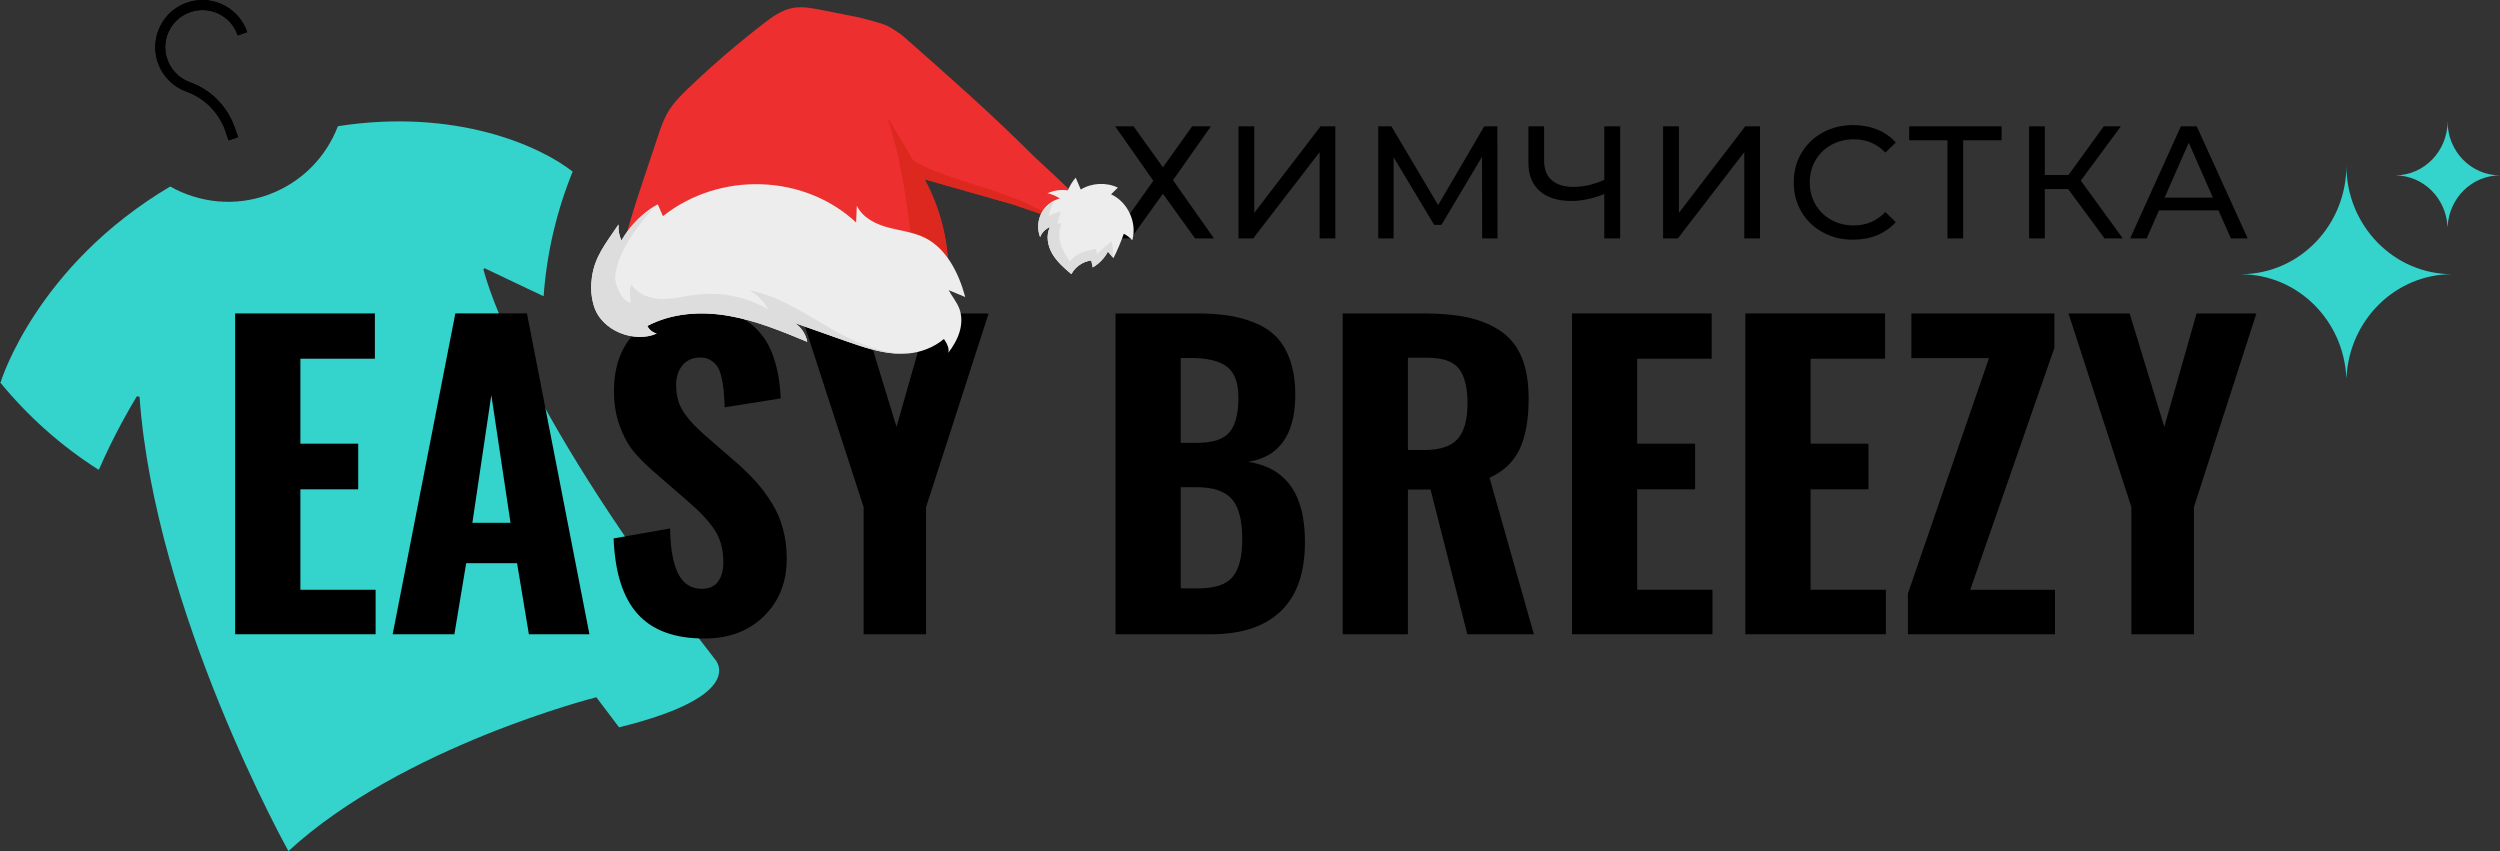
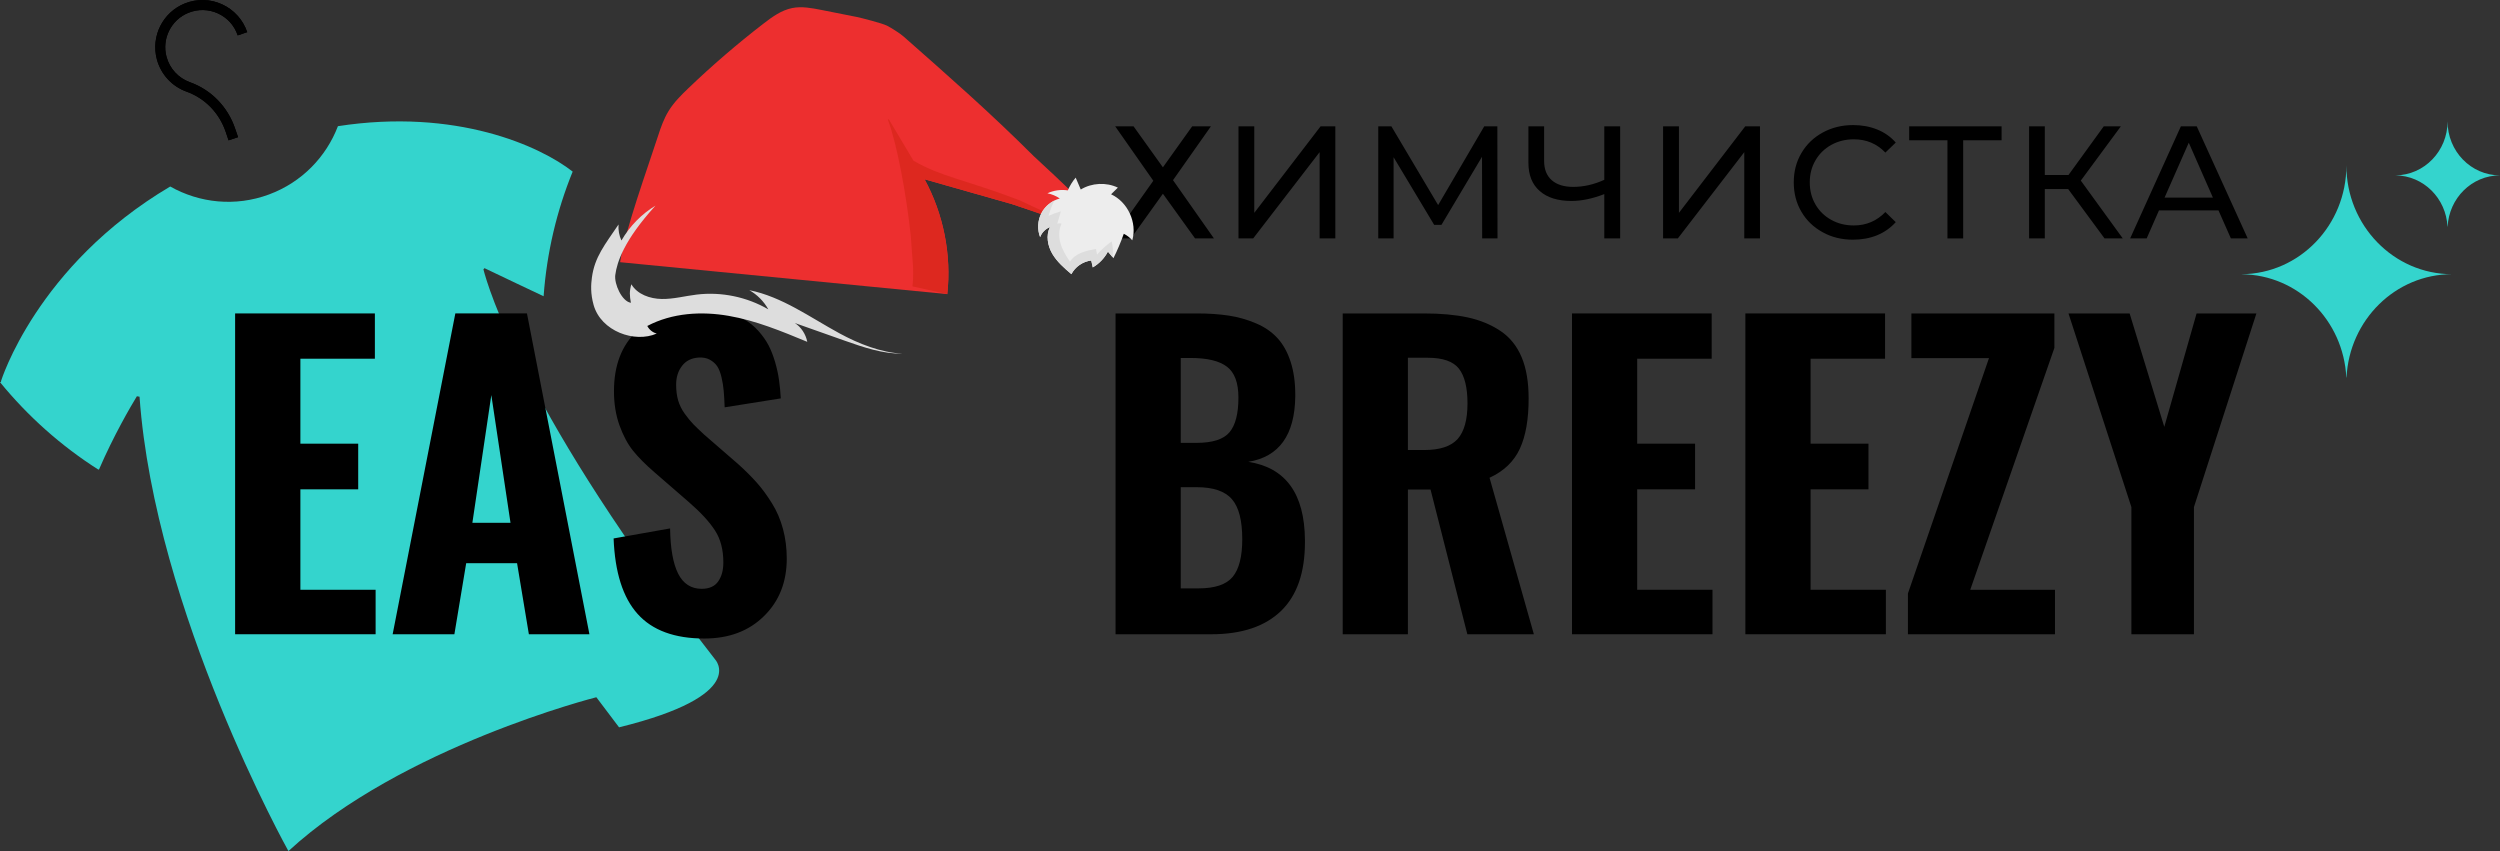
<svg xmlns="http://www.w3.org/2000/svg" xml:space="preserve" width="936.522mm" height="318.82mm" version="1.1" style="shape-rendering:geometricPrecision; text-rendering:geometricPrecision; image-rendering:optimizeQuality; fill-rule:evenodd; clip-rule:evenodd" viewBox="0 0 43400.53 14774.83">
  <rect x="0" y="0" width="43400.53" height="14774.83" fill="#333333" stroke="none" />
  <defs>
    <style type="text/css"> .fil0 {fill:black;fill-rule:nonzero} .fil1 {fill:#34D4CD;fill-rule:nonzero} .fil3 {fill:#DD281F;fill-rule:nonzero} .fil5 {fill:#DDDDDD;fill-rule:nonzero} .fil2 {fill:#ED2F2F;fill-rule:nonzero} .fil4 {fill:#EDEDED;fill-rule:nonzero} </style>
  </defs>
  <g id="Слой_x0020_1">
    <g id="_2125217399296">
      <g id="_2198250678528">
        <path class="fil0" d="M3967.73 2436.31l-48.65 -144.68c-111.39,-330.32 -359.77,-585.11 -679.85,-700.34 -253.51,-90.9 -445.55,-299.6 -515.97,-559.5 -107.55,-398.18 99.87,-815.57 481.4,-970.49 212.53,-85.78 442.99,-81.94 651.69,14.08 204.85,93.46 363.61,268.87 435.31,482.68l-165.16 56.33c-57.61,-171.56 -179.25,-306 -343.13,-381.54 -163.88,-74.26 -345.69,-78.1 -513.41,-10.24 -299.6,121.63 -463.48,450.67 -378.98,763.08 55.05,206.13 207.41,370.02 407.14,441.71 371.29,133.16 656.81,427.63 784.84,807.88l49.93 145.96 -165.16 55.05 0 -0z" />
        <path class="fil0" d="M3967.73 2436.31l-48.65 -144.68c-111.39,-330.32 -359.77,-585.11 -679.85,-700.34 -253.51,-90.9 -445.55,-299.6 -515.97,-559.5 -107.55,-398.18 99.87,-815.57 481.4,-970.49 212.53,-85.78 442.99,-81.94 651.69,14.08 204.85,93.46 363.61,268.87 435.31,482.68l-165.16 56.33c-57.61,-171.56 -179.25,-306 -343.13,-381.54 -163.88,-74.26 -345.69,-78.1 -513.41,-10.24 -299.6,121.63 -463.48,450.67 -378.98,763.08 55.05,206.13 207.41,370.02 407.14,441.71 371.29,133.16 656.81,427.63 784.84,807.88l49.93 145.96 -165.16 55.05 0 -0z" />
        <path class="fil1" d="M12410.21 11442.13c-3290.44,-4223.8 -3943.41,-6473.33 -4017.67,-6765.25 6.4,-7.68 11.52,-14.08 17.93,-21.77 289.35,139.56 832.21,395.62 1026.82,487.8 55.05,-760.51 229.18,-1487.74 504.45,-2163.75 -562.06,-441.71 -2021.64,-1106.2 -4075.28,-788.68 -202.29,530.05 -623.52,973.05 -1197.1,1185.58 -586.39,217.66 -1208.63,147.24 -1714.36,-138.28 -2325.07,1376.35 -2939.63,3385.19 -2939.63,3385.19 1.28,2.56 3.84,5.12 6.4,8.96 -7.68,1.28 -14.08,2.56 -21.77,2.56 485.25,594.07 1063.95,1110.05 1714.36,1522.31 0,-3.84 -1.28,-8.96 -1.28,-12.8 3.84,2.56 6.4,5.12 6.4,5.12 252.22,-585.11 549.26,-1093.4 656.81,-1270.08 15.36,2.56 30.73,5.12 46.09,7.68 266.31,3733.43 2584.98,7888.1 2584.98,7888.1 1975.54,-1818.06 5345.37,-2670.76 5345.37,-2670.76l394.34 522.37c2273.86,-559.5 1663.15,-1184.3 1663.15,-1184.3l0 -0.01z" />
        <path class="fil1" d="M40732.33 6552.56l3.84 0c48.65,-998.66 850.13,-1792.46 1832.15,-1792.46 -1012.74,0 -1834.71,-845.01 -1834.71,-1887.2 0,1037.07 -811.73,1878.24 -1816.78,1887.2l0 1.28c974.33,8.96 1766.85,798.92 1815.5,1791.18z" />
-         <path class="fil1" d="M42488.94 3934.3l2.56 0c24.33,-495.49 421.23,-889.83 909.03,-889.83 -503.17,0 -910.31,-418.67 -910.31,-937.2 0,514.69 -403.3,932.08 -902.63,937.2l0 0c483.96,5.12 877.02,396.9 901.35,889.83l-0 0z" />
+         <path class="fil1" d="M42488.94 3934.3l2.56 0c24.33,-495.49 421.23,-889.83 909.03,-889.83 -503.17,0 -910.31,-418.67 -910.31,-937.2 0,514.69 -403.3,932.08 -902.63,937.2l0 0c483.96,5.12 877.02,396.9 901.35,889.83l-0 0" />
        <polygon class="fil0" points="4081.68,11010.66 4081.68,5441.24 6507.9,5441.24 6507.9,6227.36 5214.77,6227.36 5214.77,7702.3 6218.55,7702.3 6218.55,8494.82 5214.77,8494.82 5214.77,10238.62 6520.7,10238.62 6520.7,11010.66 " />
        <path class="fil0" d="M8200.5 9076.09l661.93 0 -332.89 -2217.53 -329.04 2217.53zm-1384.03 1934.58l1088.28 -5569.42 1243.2 0 1084.44 5569.42 -1051.15 0 -204.85 -1232.95 -883.43 0 -204.85 1232.95 -1071.63 0z" />
        <path class="fil0" d="M12228.4 11084.92c-517.25,0 -903.91,-142.12 -1158.7,-426.35 -256.06,-284.23 -394.34,-722.11 -417.39,-1311.06l980.73 -174.13c5.12,346.97 51.21,608.15 139.56,784.84 88.34,175.41 225.34,263.75 408.42,263.75 131.87,0 227.9,-43.53 286.79,-128.03 60.18,-85.78 89.62,-194.61 89.62,-329.04 0,-220.22 -47.37,-404.58 -143.4,-553.1 -94.74,-148.52 -247.1,-314.96 -458.36,-498.05l-597.91 -518.53c-152.36,-131.87 -275.27,-254.79 -367.45,-370.02 -93.46,-116.51 -171.56,-262.47 -235.58,-440.43 -64.02,-177.96 -96.03,-376.42 -96.03,-592.79 0,-450.67 134.43,-798.92 400.74,-1046.03 266.31,-248.39 632.48,-372.57 1098.52,-375.14 156.2,0 299.6,15.36 428.91,47.37 130.59,30.73 241.98,72.98 334.16,126.75 93.46,53.78 175.41,121.63 247.1,202.29 71.7,80.66 130.59,163.88 175.41,249.66 44.81,87.06 81.94,184.37 113.95,293.19 30.73,107.55 53.78,211.26 66.58,308.56 14.08,97.3 24.33,203.57 30.73,317.52l-974.33 154.92c-3.84,-115.23 -10.24,-209.97 -16.65,-285.51 -6.4,-76.82 -19.2,-156.2 -38.41,-236.86 -19.2,-81.94 -44.81,-145.96 -75.54,-192.05 -32.01,-46.09 -74.26,-83.22 -128.03,-112.67 -53.78,-29.45 -117.79,-40.97 -190.77,-37.13 -125.47,7.68 -222.78,55.05 -290.64,144.68 -69.14,89.62 -102.43,198.45 -102.43,326.48 0,99.87 11.52,192.05 34.57,272.71 24.33,81.94 62.74,160.04 116.51,234.3 53.78,72.98 102.43,133.16 145.96,177.96 43.53,44.81 106.27,104.99 189.49,181.81l587.67 509.57c125.47,112.67 234.3,221.5 327.76,326.48 93.46,104.99 180.53,225.34 263.75,359.77 83.22,133.16 145.96,281.67 189.49,442.99 43.53,161.32 65.3,332.89 65.3,513.41 0,405.87 -130.59,738.75 -394.34,997.37 -262.47,259.91 -608.15,390.5 -1035.79,390.5l0 0.01z" />
-         <polygon class="fil0" points="14992.63,11010.66 14992.63,8803.38 13900.51,5441.24 14961.9,5441.24 15563.66,7410.38 16124.44,5441.24 17162.78,5441.24 16077.07,8803.38 16077.07,11010.66 " />
        <path class="fil0" d="M20498.04 10214.3l308.56 0c285.51,0 482.68,-66.58 594.07,-201.01 110.11,-134.43 165.16,-352.09 165.16,-651.69 0,-325.2 -58.9,-556.94 -179.25,-695.22 -120.35,-139.56 -323.92,-208.69 -613.28,-208.69l-275.27 0 0 1756.61 -0 0zm0 -2526.08l272.71 0c279.11,0 471.16,-61.45 573.59,-184.37 103.7,-122.91 154.92,-323.92 154.92,-601.75 0,-257.35 -66.58,-436.59 -199.73,-536.46 -133.16,-101.15 -343.13,-151.08 -629.92,-151.08l-171.56 0 0 1473.66 0 0zm-1131.81 3322.45l0 -5569.42 1410.92 0c206.13,0 390.5,12.8 551.82,37.13 162.6,24.33 320.08,69.14 471.16,133.16 151.08,62.74 275.27,148.52 373.86,254.79 98.58,106.27 176.68,244.54 231.74,414.83 53.78,165.16 80.66,357.21 80.66,574.87l0 26.89c-8.96,669.61 -280.39,1047.31 -815.57,1134.37 649.13,101.15 976.89,553.1 983.29,1357.15l0 37.13c0,524.93 -135.71,920.56 -409.7,1189.43 -279.11,272.71 -684.98,409.7 -1215.03,409.7l-1663.15 0 -0 -0z" />
        <path class="fil0" d="M24441.45 7812.41l282.95 0c272.71,0 466.04,-64.02 581.27,-192.05 113.95,-129.31 170.28,-335.44 170.28,-617.12 0,-275.27 -49.93,-476.28 -148.52,-603.03 -99.87,-126.75 -280.39,-189.49 -539.02,-189.49l-346.97 0 0 1601.69 0 -0zm-1131.81 3198.26l0 -5569.42 1407.08 0c295.76,0 550.54,23.05 763.08,69.14 212.53,46.09 402.02,124.19 565.9,233.02 165.16,110.11 288.07,262.47 370.02,457.08 81.94,194.61 121.63,434.03 121.63,719.54 0,357.21 -49.93,647.85 -152.36,869.34 -102.43,221.5 -276.55,389.22 -526.22,504.45l769.48 2716.85 -1154.85 0 -638.88 -2512 -393.06 0 0 2512 -1131.81 0z" />
        <polygon class="fil0" points="27290.17,11010.66 27290.17,5441.24 29715.12,5441.24 29715.12,6227.36 28421.99,6227.36 28421.99,7702.3 29427.04,7702.3 29427.04,8494.82 28421.99,8494.82 28421.99,10238.62 29729.2,10238.62 29729.2,11010.66 " />
        <polygon class="fil0" points="30300.22,11010.66 30300.22,5441.24 32725.17,5441.24 32725.17,6227.36 31432.03,6227.36 31432.03,7702.3 32437.09,7702.3 32437.09,8494.82 31432.03,8494.82 31432.03,10238.62 32739.25,10238.62 32739.25,11010.66 " />
        <polygon class="fil0" points="33122.06,11010.66 33122.06,10302.64 34529.15,6217.12 33182.24,6217.12 33182.24,5441.24 35664.8,5441.24 35664.8,6039.15 34203.94,10238.62 35675.04,10238.62 35675.04,11010.66 " />
        <polygon class="fil0" points="37001.46,11010.66 37001.46,8803.38 35909.34,5441.24 36970.73,5441.24 37572.48,7410.38 38133.27,5441.24 39171.61,5441.24 38087.18,8803.38 38087.18,11010.66 " />
        <polygon class="fil0" points="19678.63,2193.05 20188.2,2904.91 20696.49,2193.05 21021.69,2193.05 20363.6,3127.69 21074.19,4139.15 20746.42,4139.15 20188.2,3363.27 19632.54,4139.15 19312.45,4139.15 20021.76,3137.93 19359.83,2193.05 " />
        <polygon class="fil0" points="21500.54,2193.05 21774.53,2193.05 21774.53,3694.87 22925.54,2193.05 23181.61,2193.05 23181.61,4139.15 22908.9,4139.15 22908.9,2641.17 21755.32,4139.15 21500.54,4139.15 " />
        <polygon class="fil0" points="25730.74,4139.15 25728.17,2721.82 25023.99,3903.57 24897.24,3903.57 24193.06,2729.51 24193.06,4139.15 23926.75,4139.15 23926.75,2193.05 24154.66,2193.05 24966.38,3560.44 25766.59,2193.05 25994.48,2193.05 25997.04,4139.15 " />
        <path class="fil0" d="M28126.23 2193.05l0 1946.1 -275.27 0 0 -769.48c-204.85,79.38 -395.62,119.07 -569.75,119.07 -236.86,0 -421.23,-57.61 -551.82,-172.84 -130.59,-113.95 -195.89,-277.83 -195.89,-491.65l0 -631.2 272.71 0 0 600.48c0,144.68 43.53,256.06 131.87,334.16 88.34,78.1 212.53,116.51 373.86,116.51 180.53,0 359.77,-40.97 539.02,-122.91l0 -928.24 275.27 0 0 -0z" />
        <polygon class="fil0" points="28871.38,2193.05 29146.65,2193.05 29146.65,3694.87 30297.67,2193.05 30553.73,2193.05 30553.73,4139.15 30281.02,4139.15 30281.02,2641.17 29127.44,4139.15 28871.38,4139.15 " />
        <path class="fil0" d="M31642.01 4031.6c-157.48,-85.78 -280.39,-203.57 -368.74,-354.65 -89.62,-151.08 -133.16,-321.36 -133.16,-510.85 0,-188.21 43.53,-358.49 133.16,-509.57 88.34,-151.08 212.53,-270.15 370.02,-355.93 157.48,-85.78 332.89,-129.31 527.5,-129.31 152.36,0 290.64,25.61 417.39,76.82 125.47,49.93 233.02,125.47 322.64,226.62l-180.53 174.13c-147.24,-153.64 -329.04,-230.46 -547.98,-230.46 -144.68,0 -275.27,33.29 -391.78,97.3 -116.51,65.3 -208.69,154.92 -273.99,268.87 -66.58,113.95 -98.58,240.7 -98.58,381.54 0,140.83 32.01,268.87 98.58,382.82 65.3,113.95 157.48,203.57 273.99,267.59 116.51,65.3 247.1,97.3 391.78,97.3 216.38,0 399.46,-78.1 547.98,-233.02l180.53 175.41c-89.62,99.87 -197.17,175.41 -323.92,227.9 -126.75,51.21 -266.31,76.82 -418.67,76.82 -194.61,0 -370.02,-42.25 -526.22,-129.31l0 -0z" />
        <polygon class="fil0" points="34748.08,2435.03 34081.03,2435.03 34081.03,4139.15 33808.32,4139.15 33808.32,2435.03 33143.83,2435.03 33143.83,2193.05 34748.08,2193.05 " />
        <polygon class="fil0" points="35904.22,3282.61 35498.35,3282.61 35498.35,4139.15 35225.64,4139.15 35225.64,2193.05 35498.35,2193.05 35498.35,3038.06 35909.34,3038.06 36521.33,2193.05 36818.37,2193.05 36123.15,3135.37 36851.66,4139.15 36535.42,4139.15 " />
        <path class="fil0" d="M38416.22 3429.85l-418.67 -952.57 -419.95 952.57 838.61 0zm97.3 222.78l-1033.22 0 -213.81 486.52 -286.79 0 880.86 -1946.1 275.27 0 884.71 1946.1 -291.91 0 -215.09 -486.52z" />
      </g>
      <g>
        <g>
          <g>
            <path class="fil2" d="M18556.92 3894.59c-21.59,-28.92 -958.87,-342.49 -992.85,-352.15 -504.44,-143.4 -1008.89,-286.8 -1513.32,-430.2 329.16,604.85 469.31,1313.45 394.34,1993.77l-5679.79 -554.17c79.69,-538.24 490.38,-1672.11 656.74,-2187.06 48.64,-150.6 101.53,-301.2 183.25,-435.17 92.69,-151.99 219.58,-277.88 347.11,-400 413.11,-395.59 846.71,-768.62 1298.46,-1117.08 153.16,-118.13 314.99,-236.47 504.33,-273.37 165.08,-32.18 336.25,0.56 502.65,33.25 306.25,60.16 303.91,60.83 610.14,120.99 84.16,16.54 452.51,112.4 529.63,151.78 70.67,36.1 223.4,131.38 283.44,184.3 790.94,697.1 1516.28,1333.6 2263.48,2080.21 38.01,37.99 675.78,618.05 695.81,668.32l-83.41 516.57z" />
          </g>
          <g>
            <path class="fil3" d="M15850.91 4636.51c4.09,138.17 0.98,253.54 -11.07,334.95l605.24 134.55c74.97,-680.34 -65.19,-1388.92 -394.34,-1993.77 504.43,143.4 1008.88,286.8 1513.32,430.2 33.98,9.66 1023.14,351.01 1023.14,351.01 -1.61,-1.94 -882.7,-414.85 -884.12,-415.39 -980.47,-373.4 -1342.47,-399.06 -1844.7,-688.41l-426.1 -714.61c-6.08,-10.21 -21.02,-3.22 -16.83,7.92 158.29,420.74 321.41,1307.27 395.74,2011.94l39.71 541.62z" />
          </g>
        </g>
        <g>
          <g>
            <path class="fil4" d="M19229.38 4375.6c-59.49,110.41 -150.14,203.79 -258.72,266.54 -8.83,-39.93 -17.66,-79.86 -26.49,-119.79 -144.13,16.71 -277.5,108.38 -344.73,236.98 -123.11,-105.27 -248.55,-213.25 -330.61,-352.91 -82.04,-139.67 -114.17,-319.37 -41.42,-464.1 -77.77,30.79 -141.4,95.5 -170.91,173.77 -51.38,-131.96 -43.68,-285.69 20.64,-411.85 64.33,-126.16 184.23,-222.68 321.2,-258.6 -64.55,-44.03 -138.07,-74.86 -214.74,-90.01 109.48,-51.37 234.42,-69.16 353.88,-50.37 34.44,-80.07 80.63,-155.08 136.62,-221.87 29.33,68.91 58.66,137.81 87.99,206.72 191.41,-116.64 442.04,-129.47 644.34,-32.94 -39.27,38.6 -78.53,77.2 -117.8,115.81 290.25,132.95 455.56,491.64 368.1,798.68 -41.19,-46.88 -91.57,-85.67 -147.43,-113.47 -51.13,144.92 -111.14,286.71 -179.56,424.32 -30.59,-36.37 -61.17,-72.75 -91.78,-109.11l-8.59 2.23z" />
          </g>
          <g>
            <path class="fil5" d="M18268.82 4406.41c-82.04,-139.67 -114.17,-319.37 -41.42,-464.1 -77.77,30.79 -141.4,95.5 -170.91,173.77 -51.38,-131.96 -43.68,-285.7 20.64,-411.85 48.99,-96.09 130.34,-174.77 226.8,-222.8 -41.12,85.59 -76,174.18 -101.69,265.59 69.22,-31.7 141.1,-57.63 214.62,-77.39 -20.9,71.91 -41.81,143.83 -62.71,215.76 23.31,-10.09 50.56,-10.7 74.31,-1.67 -51.54,106.3 -49.77,232.67 -16.37,345.98 33.4,113.32 96.1,215.65 163.52,312.66 90.42,-147.13 280.68,-190.5 450.71,-220.69 6.41,32.44 12.82,64.88 19.22,97.34 74.79,-85.31 159.64,-161.77 252.24,-227.32 25.1,87.63 29.44,180.63 14.96,270.61 -24.93,-29.64 -49.86,-59.29 -74.78,-88.94l-8.61 2.24c-59.49,110.41 -150.14,203.79 -258.72,266.54 -8.83,-39.93 -17.66,-79.86 -26.49,-119.79 -144.13,16.71 -277.5,108.38 -344.72,236.98 -123.13,-105.27 -248.57,-213.25 -330.63,-352.91z" />
          </g>
        </g>
        <g>
          <g>
-             <path class="fil4" d="M10738.05 3896.9c-7.34,95.87 10.24,193.15 50.22,277.9 153.51,-264.6 374.14,-484.66 630.71,-629.06 29.81,69.02 59.62,138.04 89.44,207.06 984.82,-780.94 2451.92,-732.97 3354.07,109.68 3.92,-96.94 7.85,-193.89 11.78,-290.83 104.43,210.19 325.61,319.16 541.38,377.14 215.76,57.98 443.17,80.1 643.95,181.03 368.33,185.16 584.33,604.72 696.91,1026.52 -95.78,-39.67 -191.57,-79.32 -287.36,-119 56.64,105.15 139.68,204.38 183.25,316.37 50.24,129.1 45.71,275.27 6.04,408.02 -39.69,132.74 -112.64,253.38 -196.27,363.83 19.45,-69.55 -13.8,-142.37 -51.36,-204.05 -7.55,-12.38 -15.92,-24.21 -23.89,-36.32 -174.78,145.81 -400.2,232.81 -620.5,251.31 -377.56,31.72 -745.57,-96.04 -1102.08,-222.21 -288.61,-102.13 -577.21,-204.26 -865.82,-306.39 109.31,70.89 189.08,191.52 215.95,326.63 -444.5,-184.2 -892.88,-369.54 -1365.18,-451.24 -472.28,-81.71 -976.35,-53.2 -1412.27,175.41 34.29,66.13 95.34,115.05 164.34,131.7 -381.53,169.59 -968.25,-39.29 -1096.3,-496.24 -55.24,-197.13 -46.22,-352.17 -29.67,-475.32 48.16,-358.19 223.49,-568.61 462.64,-921.95z" />
-           </g>
+             </g>
          <g>
            <path class="fil5" d="M10788.27 4174.8c145.38,-250.58 351.39,-460.38 590.66,-604.64 -546.17,601.08 -667.42,979.03 -697.56,1203.04 -21.09,156.67 114.89,460.46 271.27,483.48 -23.19,-121.62 -27.46,-203.03 7.67,-321.75 104.32,175.77 323.75,252.22 528.13,255.48 204.36,3.27 404.64,-52.23 607.58,-76.53 427.23,-51.15 870.33,40.48 1242.24,256.89 -77.04,-138.37 -192.6,-255.03 -330.25,-333.37 569.2,114.53 1053.67,471.14 1563.68,748.6 336.82,183.26 718.92,333.77 1095.08,353.84 -342.67,4.4 -677.38,-110.53 -1002.42,-225.55 -288.61,-102.13 -577.21,-204.26 -865.82,-306.39 109.31,70.89 189.07,191.52 215.95,326.63 -444.5,-184.2 -892.88,-369.54 -1365.18,-451.24 -472.28,-81.71 -976.35,-53.2 -1412.25,175.41 34.27,66.13 95.33,115.05 164.33,131.7 -381.53,169.59 -968.25,-39.29 -1096.3,-496.24 -55.24,-197.13 -46.22,-352.17 -29.67,-475.32 48.16,-358.19 223.49,-568.61 462.64,-921.95 -7.34,95.87 10.24,193.15 50.22,277.9z" />
          </g>
        </g>
      </g>
    </g>
  </g>
</svg>